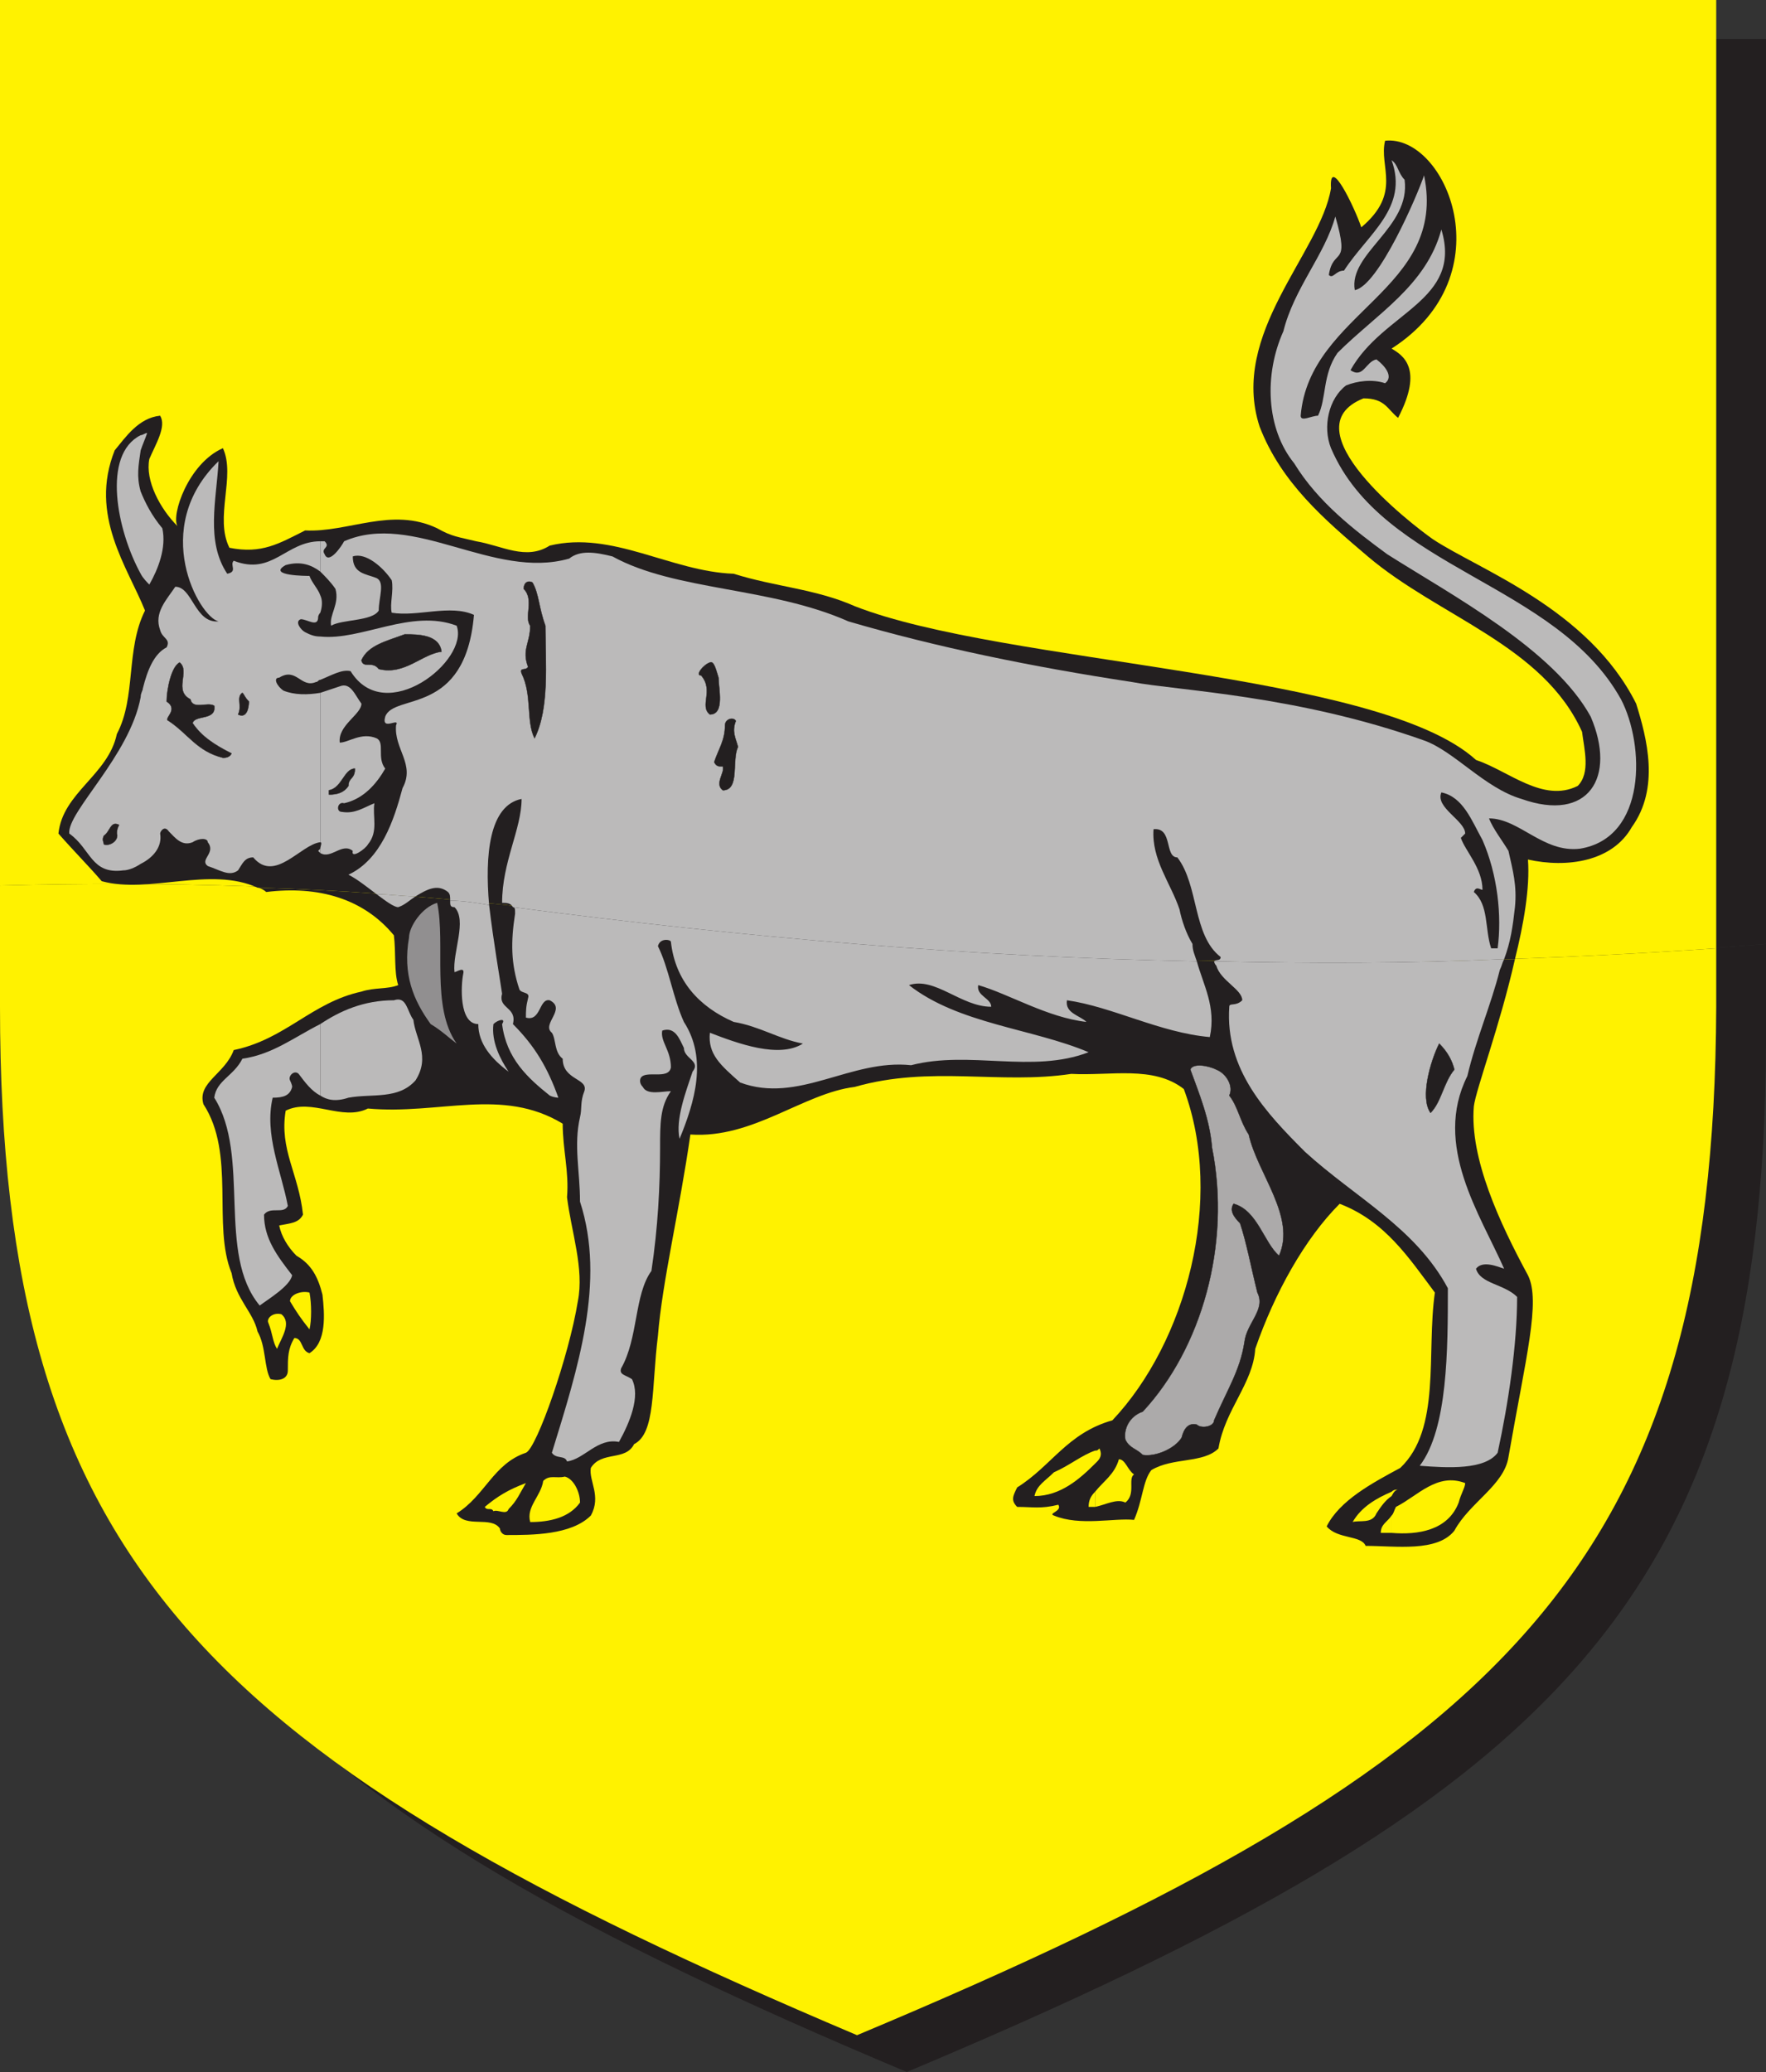
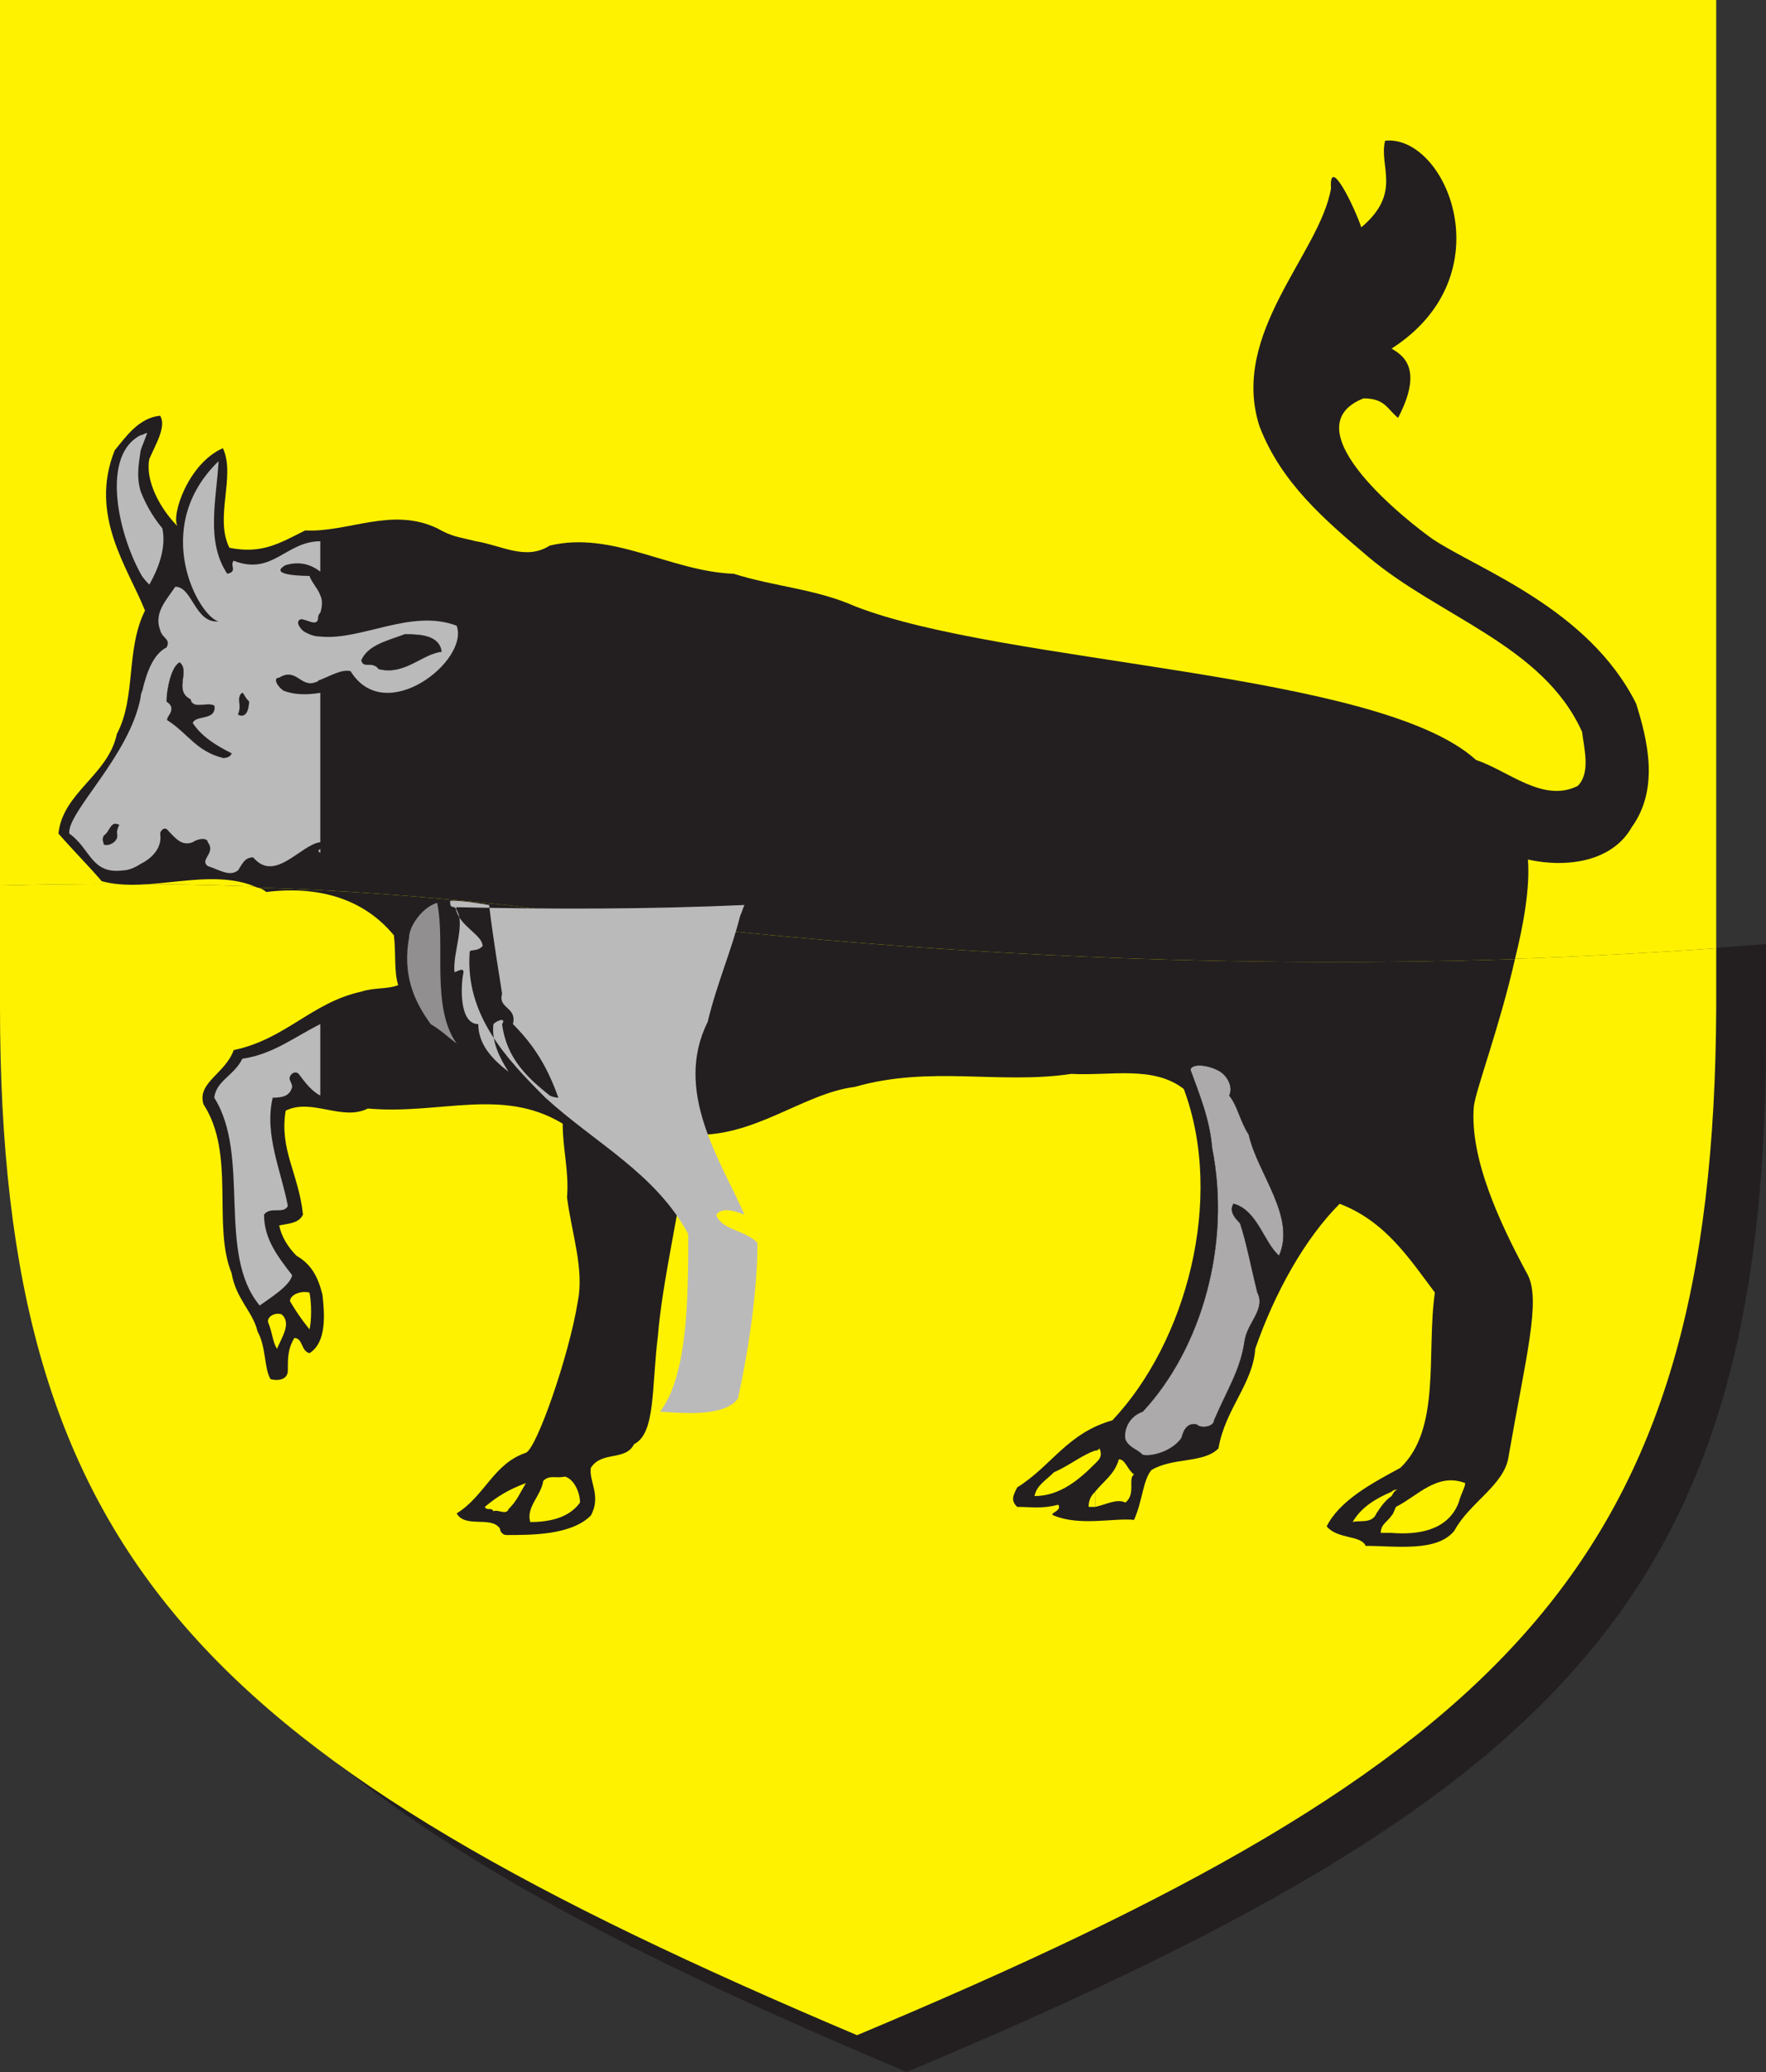
<svg xmlns="http://www.w3.org/2000/svg" width="612" height="717.75">
  <rect width="100%" height="100%" fill="#333333" stroke="none" />
-   <path fill="#231f20" fill-rule="evenodd" d="M314.25 13.5H16.5v293.25c52.5-1.5 105 .75 159 6.75C322.5 333.75 467.25 339 612 327V13.5H314.25" />
  <path fill="#231f20" fill-rule="evenodd" d="M175.5 313.5c-54-6-106.5-8.25-159-6.75v54.75c.75 192.75 72.75 261.75 297.75 356.25 225-94.5 297-163.5 297.75-356.25V327c-144.75 12-289.5 6.75-436.5-13.5" />
  <path fill="#fff200" fill-rule="evenodd" d="M175.5 313.5c-60-6.75-118.5-8.25-175.5-6.75v42C0 541.5 72 609.75 297 705c225.75-94.5 297-163.5 297.75-356.25V328.5c-139.5 9.75-278.25 4.5-419.25-15" />
  <path fill="#fff200" fill-rule="evenodd" d="M297 0H0v306.75c57-1.5 115.5 0 175.5 6.75 141 19.5 279.75 24.75 419.25 15V0H297" />
  <path fill="#231f20" fill-rule="evenodd" d="M175.5 313.5c-29.25-3-57.75-5.25-86.25-6 .75 0 2.25.75 3 1.5 18-2.25 33.75 2.25 44.25 15 .75 6 0 12.75 1.5 17.25-3.75 1.5-8.25.75-12.75 2.25C108 347.25 99 360 81 363.75 78 372 68.25 375 70.5 382.5c11.25 17.25 3 42 9.75 58.5 1.5 9 7.5 13.5 9 20.25 3 5.25 2.25 12.75 4.5 16.5 3 .75 6 0 6-3 0-4.5 0-7.5 2.25-11.25 3 0 2.25 4.5 5.25 5.25 6-3.75 5.25-13.5 4.5-20.25-1.5-6-3.75-10.5-9-13.5-3-3-5.25-6.75-6-10.5 3.75-.75 6.75-.75 8.25-3.75-1.5-14.25-8.25-22.5-6-36 9-4.5 19.5 3.75 28.5-.75 24.75 2.25 46.5-7.5 67.5 5.25 0 9 2.25 16.5 1.5 25.5 1.5 12 6 24.75 3.75 36-3 18.75-14.25 51-18 52.5-11.25 3.75-14.25 15-24 21 3 5.25 12 .75 15 5.25 0 .75.75 2.25 2.25 2.25 9 0 22.5 0 29.25-6.75 3.75-6.75-.75-12 0-16.5 3.75-6 12-2.25 15-8.25 7.5-3.75 6-19.5 8.25-37.5 1.5-18.75 7.5-43.5 11.25-69.75 21.75 1.5 39-14.25 57-16.5 26.25-7.5 50.25-.75 75-4.5 13.5.75 28.5-3 39 5.25C424.5 415.5 411 465 385.5 492c-15.75 4.5-21 15.75-33 23.25-1.5 3-2.25 4.5 0 6.75 5.25 0 8.25.75 14.25-.75 1.5 2.25-3.75 3-1.5 3.75 9 3.75 21 .75 27.75 1.5 3-6.75 3-13.5 6-17.25 7.5-4.5 18-2.25 23.25-7.5 2.25-13.5 12-22.5 12.75-34.5 6.75-19.5 17.25-38.25 29.25-50.25 15.75 6 24 18.75 33 30.75-3 21 2.25 47.25-12 60.75-9.75 5.25-21 11.25-25.5 20.25 3.75 4.5 12 3 13.5 6.75 10.5 0 24.75 2.25 30.75-5.25 5.25-9.75 17.25-15.75 18.75-25.5 6-34.5 11.25-54 6.75-63-9.75-18-20.25-40.5-18.75-58.5.75-6 9-27.75 14.25-51-115.5 3.75-231.75-3-349.5-18.75" />
  <path fill="#231f20" fill-rule="evenodd" d="M529.5 297.75c13.5 3 29.25.75 36-11.25 9.75-13.5 5.25-30.75 1.5-42.75-16.5-33-54.75-46.5-70.5-57-7.5-5.25-50.25-38.25-24-48.75 7.5 0 8.25 3.75 12 6.75 9-17.25 1.5-21.75-2.25-24C522 95.25 501 46.5 480 48.75c-2.25 9 6 18-8.25 30-2.25-6.75-11.25-25.5-10.5-13.5-3.75 22.5-35.25 50.25-24.75 82.5 7.5 19.5 22.5 32.25 37.5 45 24.75 21 60.75 30.75 74.25 60.75.75 6 3 14.25-1.5 18.75-12 6-24-5.25-35.25-9-33.75-30.75-163.5-33-215.25-53.25-13.5-6-27.75-6.75-42-11.25-21.75-.75-42-15-63.75-9.75-8.25 5.25-16.5 0-25.5-1.5-6-1.5-8.25-1.5-13.5-4.5-15.75-7.5-30.75 1.5-45.75.75-9 4.5-15 8.25-26.25 6-5.25-10.5 2.25-24.75-2.25-34.5-12 5.25-18 23.25-15.75 27-6-6-11.25-15.75-9.75-23.25 2.25-5.25 6-11.25 3.75-15-7.5.75-12 7.5-15.75 12-9 22.5 4.5 40.5 10.5 55.5-6.75 13.5-3 30-9.75 42.75-3 14.25-18.75 20.25-20.25 34.5 5.25 6 10.5 11.25 15 16.5 16.5 4.5 37.5-5.25 54 2.25 28.5.75 57 3 86.25 6 117.75 15.75 234 22.5 349.5 18.75 3-12 5.25-24.75 4.5-34.5" />
-   <path fill="#bbbaba" fill-rule="evenodd" d="M138 314.25c2.25-.75 3.75-2.25 6-3.75-4.5 0-9-.75-13.5-.75 3 2.25 6 4.5 7.5 4.5m40.5 2.25c-1.5 9.75-1.5 17.25 1.5 26.25.75 1.5 3.75.75 3 3-.75 3-.75 4.5-.75 6.75 5.25 1.5 4.5-6.75 8.25-6 6 3-3 8.25.75 11.25 1.5 2.25.75 6.75 3.75 9 0 7.5 9 6.75 7.5 11.25-1.5 3.75-.75 6-1.5 9-2.25 9.75 0 18.75 0 29.25 9 27.75-.75 57.75-9.75 87 1.5 2.25 4.5.75 5.25 3 6-.75 10.5-8.25 18-6.75 3.75-6.75 7.5-15.75 4.5-21.75-2.25-1.5-4.5-1.5-3.75-3.75 6-10.5 4.5-25.5 10.5-33.75 2.25-15 3-29.25 3-42.75 0-8.25 0-14.25 3.75-19.5-3 0-8.25 1.5-9.75-1.5-1.5-1.5-.75-3-.75-3 1.5-3 9.75.75 10.5-3.75 0-6-3.75-9-3-12.75 4.5-1.5 6 3 7.5 6 0 3.75 6 4.5 3 8.25-2.25 6.75-6 16.5-4.5 23.25 5.25-12.75 9.75-27.75 1.5-40.5-3.75-8.25-5.25-18.75-9-26.25.75-3 4.5-2.25 4.5-1.5 1.5 13.5 9.75 22.5 21.75 27.75 9 1.5 15.75 6 24 7.5-8.25 5.25-22.5 0-32.25-3.75-.75 7.5 3.75 11.25 10.5 17.25 20.25 7.5 38.25-8.25 59.25-6 20.25-5.25 42 3 61.5-4.5-19.5-8.25-45-9.75-62.25-23.25 9-3 18 7.5 28.5 7.5 0-3-5.25-3.75-4.5-7.5 10.5 3 24 11.25 37.5 12.75-2.25-2.25-7.5-3-6.75-7.5 15.75 2.25 32.25 11.25 49.5 12.75 2.25-10.5-2.25-18-4.5-26.25-78.75-1.5-156.75-8.25-237-18.75.75 0 .75.75.75 2.25" />
-   <path fill="#bbbaba" fill-rule="evenodd" d="M157.5 314.25c4.5 4.5-.75 15.75 0 22.5.75 0 3.75-2.25 3 .75-.75 3.75-1.5 17.25 5.25 17.25 0 6.75 4.5 12 10.5 16.5-3-4.5-6-10.5-5.25-16.5 1.5-1.5 4.5-2.25 3 0 1.5 12 9 18.75 16.5 24.75 1.5.75 3 .75 3 .75-3.75-10.5-8.25-18-15.75-25.5 1.5-6-5.25-5.25-3.75-10.5-.75-5.25-3-18-4.5-30.75-4.5-.75-9-1.5-13.5-1.5 0 1.5 0 2.25 1.5 2.25M420.75 333s0 .75.75 1.5c1.5 5.25 9 8.25 9 12-2.25 2.25-4.5.75-4.5 2.25-1.5 21.75 12.75 36.75 26.25 50.25 17.25 15.75 38.25 26.25 49.5 47.25 0 21 0 48.75-9.75 61.5 9.75.75 22.5 1.5 27-4.5 3.75-17.25 6.75-37.5 6.75-54-4.5-4.5-12.75-4.5-14.25-9.75 2.25-3 7.5-.75 9.75 0-8.25-18.75-24.75-42.75-12.75-66.75 3-12.75 8.25-24.75 11.25-36.75.75-1.5.75-2.25 1.5-3.75-33.75 1.5-66.75 1.5-100.5.75" />
-   <path fill="#bbbaba" fill-rule="evenodd" d="M522.75 294.75c-2.25-3.75-5.25-7.5-6.75-11.25 10.5 0 18.75 12 31.5 10.5 23.25-3.75 22.5-36 14.25-51.75-22.5-40.5-82.5-45-100.5-87-3-7.5-.75-17.25 5.25-21.75 3.75-1.5 9-2.25 13.5-.75 3-2.25 0-6-3-8.25-3.75.75-4.5 6.75-9 3.75 11.25-20.25 39-24 31.5-48.75-5.25 19.5-22.5 29.25-36 42.75-5.25 7.5-3.75 15.75-6.75 21.75-2.25 0-6 2.25-6 0 3-36 51-43.5 42.75-83.25-2.25 6.75-15.75 38.25-24 39.75-2.25-12.75 19.5-21.75 17.25-38.25-2.25-2.25-2.25-5.25-4.5-6.75 6 16.5-8.25 25.5-16.5 38.25-3 0-3.75 3-5.25 1.5C462 85.5 468 93 462.75 75c-3.75 13.5-14.25 24.75-18 39.75-6.75 15-6 33.75 3.75 45.75 8.25 13.5 21 23.25 32.25 31.5 22.5 14.25 57.75 33 70.5 56.25 9 21-.75 36.75-24 28.5C514.5 273 504 260.25 493.5 256.5c-44.25-15.75-85.5-17.25-101.25-20.25-34.5-5.25-67.5-12-98.25-21-27-12-60-10.5-81.75-22.5-6-1.5-11.25-2.25-15 .75-26.25 7.5-54-16.5-78-6-.75 1.5-5.25 8.25-6.75 4.5-1.5-2.25 2.25-2.25 0-4.5H111V198c1.5 1.5 3.75 3.75 5.25 6 1.5 5.25-2.25 9-1.5 12.75 3.75-2.25 14.25-1.5 16.5-5.25 0-4.5 2.25-9.75-.75-11.25-3.75-1.5-8.25-1.5-8.25-7.5 4.5-1.5 10.5 3.75 13.5 8.25.75 3.75-.75 8.25 0 11.25 9 1.5 20.25-3 28.5.75-3 35.25-27.75 27-30.75 35.25-1.5 5.25 5.25 0 3.75 3-.75 8.25 6.75 13.5 2.25 21.75-3 11.25-7.5 24.75-18.75 30 3 1.5 6.75 4.5 9.75 6.75 4.5 0 9 .75 13.5.75 3.75-2.25 7.5-4.5 11.25-1.5.75.75.75 1.5.75 3 4.5 0 9 .75 13.5 1.5-1.5-17.25 0-34.5 11.25-36.75 0 10.5-6.75 21.75-6.75 36 1.5 0 3 0 3.75 1.5C258 324.75 336 331.5 414.75 333c-.75-2.25-1.5-3.75-1.5-6-2.25-3.75-3.75-8.25-4.5-12-3-9-9.75-17.25-9-27.75 6.75-.75 3.75 9.75 8.25 9.75 7.5 9.75 5.25 27 15 34.5 0 1.5-1.5.75-2.25 1.5 33.75.75 66.75.75 100.5-.75 2.25-6 3-11.25 3.75-18 .75-7.5-.75-12.75-2.25-19.5" />
+   <path fill="#bbbaba" fill-rule="evenodd" d="M157.5 314.25c4.5 4.5-.75 15.75 0 22.5.75 0 3.75-2.25 3 .75-.75 3.75-1.5 17.25 5.25 17.25 0 6.75 4.5 12 10.5 16.5-3-4.5-6-10.5-5.25-16.5 1.5-1.5 4.5-2.25 3 0 1.5 12 9 18.75 16.5 24.75 1.5.75 3 .75 3 .75-3.75-10.5-8.25-18-15.75-25.5 1.5-6-5.25-5.25-3.75-10.5-.75-5.25-3-18-4.5-30.75-4.5-.75-9-1.5-13.5-1.5 0 1.5 0 2.25 1.5 2.25s0 .75.75 1.5c1.5 5.25 9 8.25 9 12-2.25 2.25-4.5.75-4.5 2.25-1.5 21.75 12.75 36.75 26.25 50.25 17.25 15.75 38.25 26.25 49.5 47.25 0 21 0 48.75-9.75 61.5 9.75.75 22.5 1.5 27-4.5 3.75-17.25 6.75-37.5 6.75-54-4.5-4.5-12.75-4.5-14.25-9.75 2.25-3 7.5-.75 9.75 0-8.25-18.75-24.75-42.75-12.75-66.75 3-12.75 8.25-24.75 11.25-36.75.75-1.5.75-2.25 1.5-3.75-33.75 1.5-66.75 1.5-100.5.75" />
  <path fill="#918f90" fill-rule="evenodd" d="M141.75 324.75c-2.25 12.75 1.5 21.75 7.5 30 3.75 2.25 6 4.5 9 6.75-9-12.75-3.75-34.5-6.75-48.75-5.25 1.5-9.75 8.25-9.75 12" />
  <path fill="#231f20" fill-rule="evenodd" d="M506.25 290.25c1.5 4.5 7.5 10.5 7.5 18-.75 0-2.25-1.5-3 .75 5.25 4.5 3.75 12.75 6 19.5H519c1.5-11.25 0-25.5-5.25-37.5-3.75-6.75-6.75-15-14.25-16.5-2.25 5.25 8.25 9.75 8.25 14.25l-1.5 1.5" />
-   <path fill="#bbbaba" fill-rule="evenodd" d="M111 354.75v24.75c2.25 1.5 5.25 2.25 9.75.75 8.25-1.5 17.25.75 23.25-6 5.25-8.25 0-14.25-.75-21-2.25-3-2.25-8.25-6.75-6.75-10.5 0-18.75 3.75-25.5 8.25m0-60.75v1.5c3.75 2.25 7.5-3.75 11.25-.75-.75 3 4.5-.75 5.25-2.25 3.75-4.5 1.5-9.75 2.25-14.25-3.75 1.5-6.75 3.75-11.25 3-2.25 0-1.5-3.75.75-3 6.75-1.5 11.25-6.75 14.25-12-3-3.75 0-9-3-10.5-5.25-2.25-9.75 1.5-12.75 1.5-.75-6 7.5-9.75 7.5-13.5-2.25-3-3.75-7.5-7.5-6L111 240v51.75c.75 0 0 1.5 0 2.25" />
  <path fill="#bbbaba" fill-rule="evenodd" d="M111 220.5v15c3.75-1.5 7.5-3.75 10.5-3 12 19.5 41.25-3.75 36.75-15.75-15.75-6-33 5.25-47.25 3.75m0-14.25v6c.75-2.25.75-4.5 0-6m0-8.25v-10.5c-12 0-16.5 12-30 6.75-1.5 1.5 1.5 3.75-2.25 4.5-7.5-11.25-3.75-25.5-3-39-24 23.25-6.75 54 0 55.5-8.25.75-9-12-15-12-3 4.5-7.5 9-5.25 15 .75 3 3.75 3 2.25 6-4.5 2.25-6.75 8.25-8.25 14.25 0 .75-.75 1.5-.75 3v57.75c4.5-2.25 7.5-6 6.75-10.5 0-.75 1.5-3 3-.75 2.25 2.25 4.5 5.25 8.25 3.75 2.25-1.5 5.25-1.5 5.25 0 3 3.75-3 6 0 8.25 4.5 1.5 7.5 3.75 10.5 1.5 1.5-2.25 2.25-4.5 5.25-4.5 7.5 9 16.5-4.5 23.25-5.25V240c-4.5.75-9 .75-12.75-.75-2.25-1.5-3.75-4.5-1.5-4.5 6-3.75 7.5 3.75 12.75 1.5.75 0 .75-.75 1.5-.75v-15c-2.25 0-3.75-.75-5.25-1.5s-3.75-3.75-1.5-4.5c2.25 0 6 3 6-.75 0 0 0-.75.75-1.5v-6c-.75-2.25-3-4.5-3.75-6.75-.75 0-15 0-8.25-3.75 5.25-1.5 9 0 12 2.25m0 97.5V294l-.75.75zm0 84v-24.75c-9 4.5-16.5 10.5-27 12-3 6-9 7.5-9.75 13.5 12.75 20.25.75 54 15.75 72 3-2.25 10.5-6.75 11.25-10.5C96 435 91.5 429 91.5 420.75c2.25-3 6.75 0 8.25-3-2.25-12-8.25-24.75-5.25-37.5 3.75 0 6-.75 6.75-3.75 0-.75-.75-2.25-.75-2.25-.75-1.5 1.5-3.75 3-2.25 2.25 3 4.5 6 7.5 7.5M48.75 170.25v28.5c.75 1.5 2.25 3 3 3.75 3-5.25 6-12.75 4.5-19.5-3.75-4.5-6-9-7.5-12.75m0-19.5V156c.75-2.25 1.5-3.75 2.25-6-.75 0-1.5.75-2.25.75m0 5.25v-5.25c-13.5 6.75-8.25 33 0 48v-28.5c-1.5-5.25-.75-9 0-14.25m0 143.25V241.5C45 261.75 23.25 281.25 24 288.75 31.5 294 31.5 303 42.75 301.5c1.5 0 3.75-.75 6-2.25" />
  <path fill="#acaaaa" fill-rule="evenodd" d="M396 504c4.5.75 11.25-2.25 13.5-6 .75-3 2.25-5.25 5.25-4.5 1.5 1.5 6 .75 6-1.5 4.5-10.5 9-17.25 10.5-27 .75-6.75 7.5-11.25 4.5-17.25-2.25-9-3.75-17.25-6-24-2.25-2.25-3.75-4.5-2.25-6.75 8.25 2.25 10.5 13.5 15.75 18 6-13.5-7.5-28.5-10.5-42-3-4.5-3.75-9.75-6.75-13.5 1.5-3-.75-7.5-4.5-9-3-1.5-8.25-2.25-9 0 3 8.25 6.75 17.25 7.5 27 6.75 33.75-3.75 69.75-24 91.5-4.5 1.5-6.75 6-6 9.75 1.5 3 3.75 3 6 5.25" />
  <path fill="none" stroke="#231f20" stroke-linecap="round" stroke-linejoin="round" stroke-miterlimit="10" stroke-width=".12" d="M396 504c4.5.75 11.25-2.25 13.5-6 .75-3 2.25-5.25 5.25-4.5 1.5 1.5 6 .75 6-1.5 4.5-10.5 9-17.25 10.5-27 .75-6.75 7.5-11.25 4.5-17.25-2.25-9-3.75-17.25-6-24-2.25-2.25-3.75-4.5-2.25-6.75 8.25 2.25 10.5 13.5 15.75 18 6-13.5-7.5-28.5-10.5-42-3-4.5-3.75-9.75-6.75-13.5 1.5-3-.75-7.5-4.5-9-3-1.5-8.25-2.25-9 0 3 8.25 6.75 17.25 7.5 27 6.75 33.75-3.75 69.75-24 91.5-4.5 1.5-6.75 6-6 9.75 1.5 3 3.75 3 6 5.25zm0 0" />
  <path fill="#fff200" fill-rule="evenodd" d="M482.25 525v6c9 .75 19.5-.75 23.25-10.5.75-3 2.25-5.25 2.25-6.75-9.75-3.75-16.5 4.5-24 8.25-.75 1.5-.75 2.25-1.5 3m0-8.25v1.5c.75-1.5 1.5-2.25 2.25-2.25-.75 0-1.5 0-2.25.75m0 1.5v-1.5c-5.25 2.25-10.5 5.25-13.5 10.5 2.25-.75 6.75.75 8.25-3 1.5-2.25 3-4.5 5.25-6" />
  <path fill="#fff200" fill-rule="evenodd" d="M482.25 531v-6c-1.5 2.25-3.75 3-3.75 6h3.75M379.5 516.75V522c3.75-.75 7.5-3 10.5-1.5 3.75-3 .75-8.25 3-9.75-2.25-1.5-3-5.25-5.25-5.25-1.5 5.25-5.25 7.5-8.25 11.25m0-14.25v4.5l.75-.75c1.5-1.5 1.5-3 .75-4.5-.75.75-.75.75-1.5.75M96 467.25c1.5-3.75 5.25-9 1.5-12-3-.75-5.25 1.5-4.5 3 1.5 3.75 1.5 6.75 3 9M379.5 507v-4.5c-4.5 1.5-9 5.25-14.25 7.5-3 3-6 4.5-6.75 8.25 9 0 15.75-6 21-11.25" />
  <path fill="#fff200" fill-rule="evenodd" d="M379.5 522v-5.25c-1.5 1.5-2.25 3-2.25 5.25h2.25m-272.25-61.5c.75-3 .75-9 0-12.75-3-.75-6.75.75-6.75 3 2.25 3.75 3.75 6 6.75 9.75m76.5 66.75c6.75 0 13.5-1.5 17.25-6.75 0-3.75-2.25-8.25-5.25-9-3 .75-5.25-.75-7.5 1.5-.75 5.25-6 9-4.5 14.25M171 523.5c1.5-.75 4.5 1.5 5.25-.75 3-3 3.75-5.25 6-9-6 2.25-9.75 4.5-14.25 8.25.75 1.5 2.25 0 3 1.5" />
  <path fill="#231f20" fill-rule="evenodd" d="M495.75 385.5c3.75-3.75 4.5-10.5 8.25-15-.75-3-2.25-6-5.25-9-3 6-6.75 18.75-3 24" />
  <path fill="none" stroke="#231f20" stroke-linecap="round" stroke-linejoin="round" stroke-miterlimit="10" stroke-width=".12" d="M495.75 385.5c3.75-3.75 4.5-10.5 8.25-15-.75-3-2.25-6-5.25-9-3 6-6.75 18.75-3 24zm0 0" />
  <path fill="#231f20" fill-rule="evenodd" d="M36 292.5c2.25.75 5.25-1.5 4.5-3.75 0-.75 0-1.5.75-3-3-1.5-3 2.25-5.25 3.75-.75 1.5 0 2.25 0 3" />
  <path fill="none" stroke="#231f20" stroke-linecap="round" stroke-linejoin="round" stroke-miterlimit="10" stroke-width=".12" d="M36 292.5c2.25.75 5.25-1.5 4.5-3.75 0-.75 0-1.5.75-3-3-1.5-3 2.25-5.25 3.75-.75 1.5 0 2.25 0 3zm0 0" />
-   <path fill="#231f20" fill-rule="evenodd" d="M114 275.25c3 0 5.25-.75 6.75-3 0-3 2.25-2.25 2.25-6-3.75 0-4.5 6.75-9 7.5v1.5" />
  <path fill="none" stroke="#231f20" stroke-linecap="round" stroke-linejoin="round" stroke-miterlimit="10" stroke-width=".12" d="M114 275.25c3 0 5.25-.75 6.75-3 0-3 2.25-2.25 2.25-6-3.75 0-4.5 6.75-9 7.5v1.5zm0 0" />
  <path fill="#231f20" fill-rule="evenodd" d="M77.25 262.5c.75 0 2.25 0 3-1.5-6-3-10.5-6-13.5-10.5.75-3 8.25-.75 7.5-6-2.25-1.5-7.5 1.5-8.25-2.25-6-3 0-9.75-3.75-12.75-3 1.5-4.5 9.75-4.5 13.5 4.5 3-1.5 6 .75 6.75 6.75 4.5 9.75 10.5 18.75 12.75" />
  <path fill="none" stroke="#231f20" stroke-linecap="round" stroke-linejoin="round" stroke-miterlimit="10" stroke-width=".12" d="M77.25 262.5c.75 0 2.25 0 3-1.5-6-3-10.5-6-13.5-10.5.75-3 8.25-.75 7.5-6-2.25-1.5-7.5 1.5-8.25-2.25-6-3 0-9.75-3.75-12.75-3 1.5-4.5 9.75-4.5 13.5 4.5 3-1.5 6 .75 6.75 6.75 4.5 9.75 10.5 18.75 12.75zm0 0" />
  <path fill="#231f20" fill-rule="evenodd" d="M250.5 273.75c6 0 3-10.5 5.25-15-.75-3-2.25-5.25-.75-9-.75-1.5-3.75-.75-3.75 1.5 0 5.25-2.25 8.25-3.75 12.75.75 1.5 1.5 1.5 3 1.5.75 2.25-3 6 0 8.25" />
  <path fill="none" stroke="#231f20" stroke-linecap="round" stroke-linejoin="round" stroke-miterlimit="10" stroke-width=".12" d="M250.5 273.75c6 0 3-10.5 5.25-15-.75-3-2.25-5.25-.75-9-.75-1.5-3.75-.75-3.75 1.5 0 5.25-2.25 8.25-3.75 12.75.75 1.5 1.5 1.5 3 1.5.75 2.25-3 6 0 8.25zm0 0" />
  <path fill="#231f20" fill-rule="evenodd" d="M82.5 247.5c3 1.5 3.75-2.25 3.75-4.5-1.5-1.5-1.5-2.25-2.25-3-2.25 1.5 0 4.5-1.5 7.5" />
  <path fill="none" stroke="#231f20" stroke-linecap="round" stroke-linejoin="round" stroke-miterlimit="10" stroke-width=".12" d="M82.5 247.5c3 1.5 3.75-2.25 3.75-4.5-1.5-1.5-1.5-2.25-2.25-3-2.25 1.5 0 4.5-1.5 7.5zm0 0" />
  <path fill="#231f20" fill-rule="evenodd" d="M185.25 255.75c5.25-10.5 3.75-26.25 3.75-39-2.25-6-2.25-11.25-4.5-15-1.5-.75-3 0-3 2.25 3.75 3.75 0 9.75 2.25 12.75 0 6-3 8.25-.75 14.25-.75 1.5-3 0-2.25 2.25 3.75 7.5 1.5 16.5 4.5 22.5" />
  <path fill="none" stroke="#231f20" stroke-linecap="round" stroke-linejoin="round" stroke-miterlimit="10" stroke-width=".12" d="M185.25 255.75c5.25-10.5 3.75-26.25 3.75-39-2.25-6-2.25-11.25-4.5-15-1.5-.75-3 0-3 2.25 3.75 3.75 0 9.75 2.25 12.75 0 6-3 8.25-.75 14.25-.75 1.5-3 0-2.25 2.25 3.75 7.5 1.5 16.5 4.5 22.5zm0 0" />
  <path fill="#231f20" fill-rule="evenodd" d="M246 247.5c5.25 0 3-9 3-12.75-.75-2.25-1.5-6-3-5.25-2.25.75-5.25 4.5-3 4.5 4.5 5.25-.75 10.5 3 13.5" />
  <path fill="none" stroke="#231f20" stroke-linecap="round" stroke-linejoin="round" stroke-miterlimit="10" stroke-width=".12" d="M246 247.5c5.25 0 3-9 3-12.75-.75-2.25-1.5-6-3-5.25-2.25.75-5.25 4.5-3 4.5 4.5 5.25-.75 10.5 3 13.5zm0 0" />
  <path fill="#231f20" fill-rule="evenodd" d="M131.25 231.75c9 2.25 15-5.25 21.75-6-.75-6-8.25-6-12.75-6-6 2.25-12.75 3.75-15 9 .75 3 3.75 0 6 3" />
  <path fill="none" stroke="#231f20" stroke-linecap="round" stroke-linejoin="round" stroke-miterlimit="10" stroke-width=".12" d="M131.25 231.75c9 2.25 15-5.25 21.75-6-.75-6-8.25-6-12.75-6-6 2.25-12.75 3.75-15 9 .75 3 3.75 0 6 3zm0 0" />
</svg>